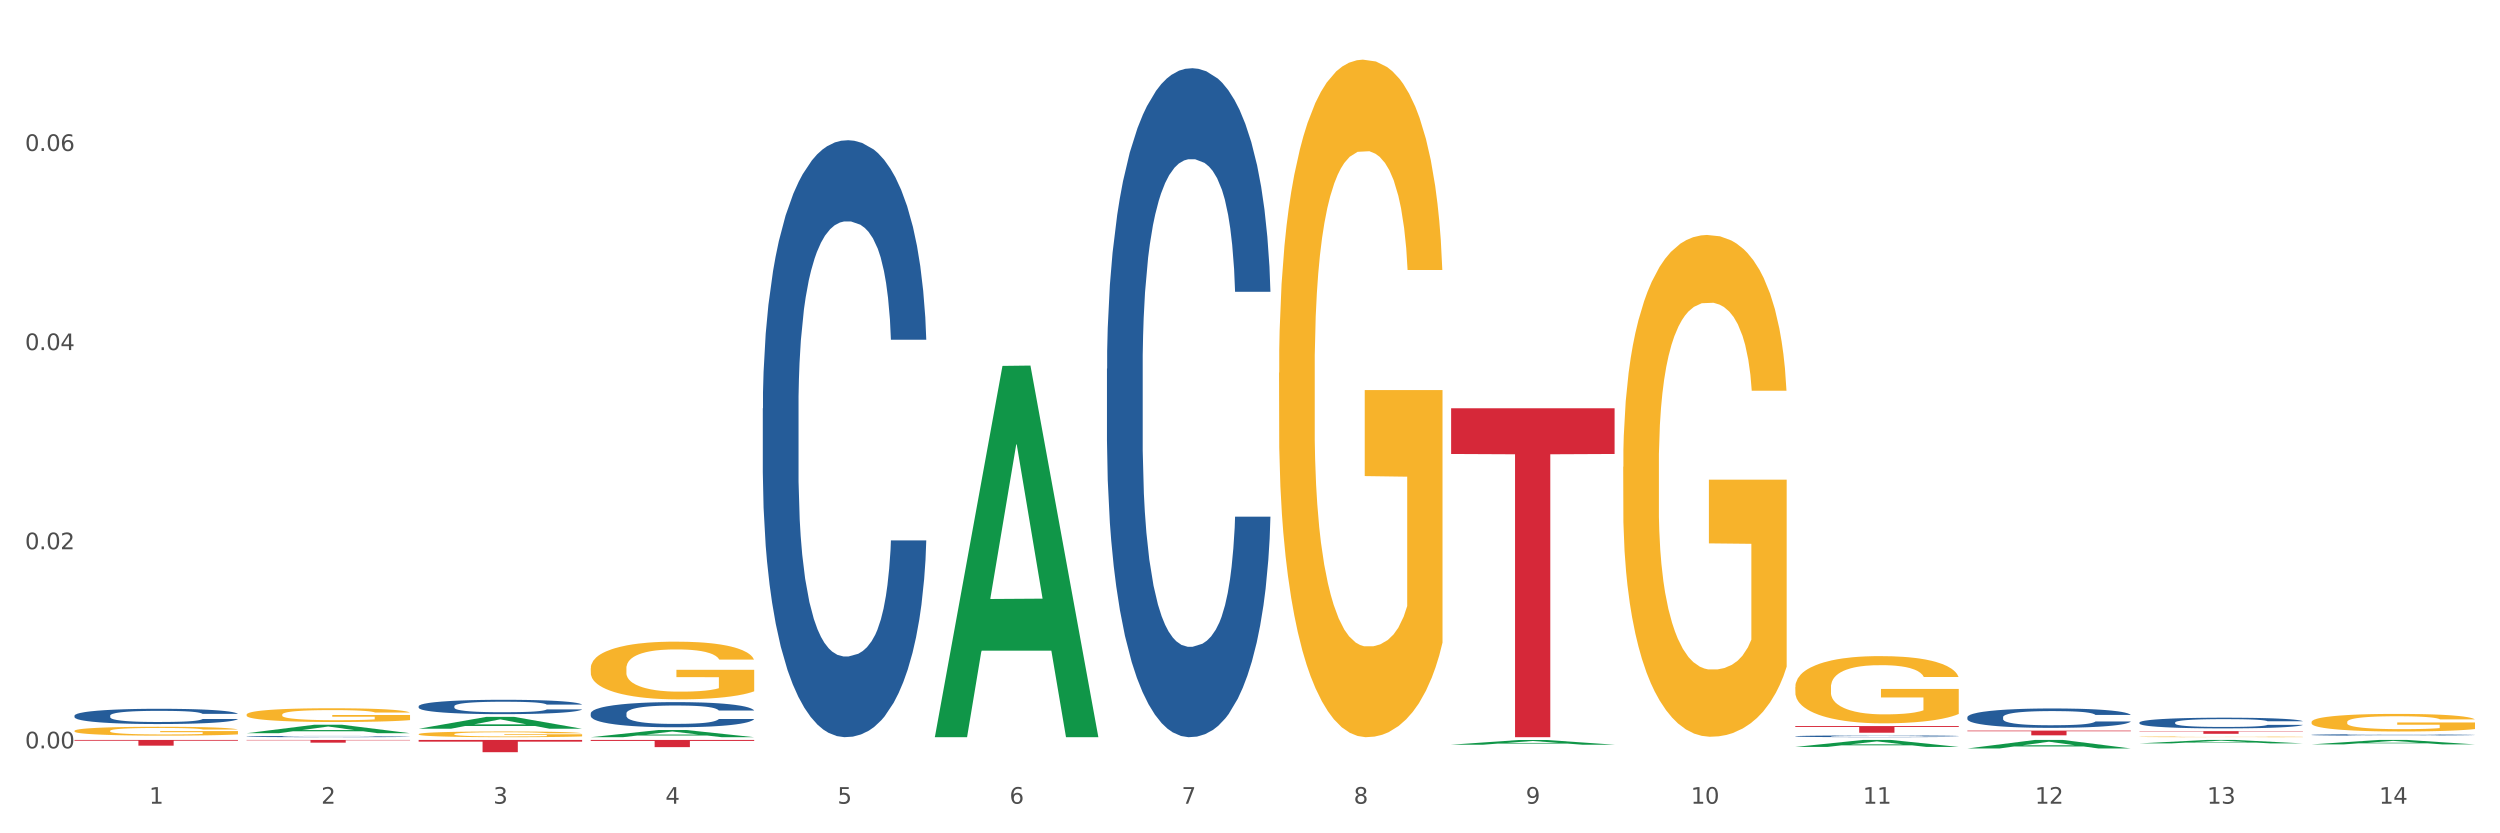
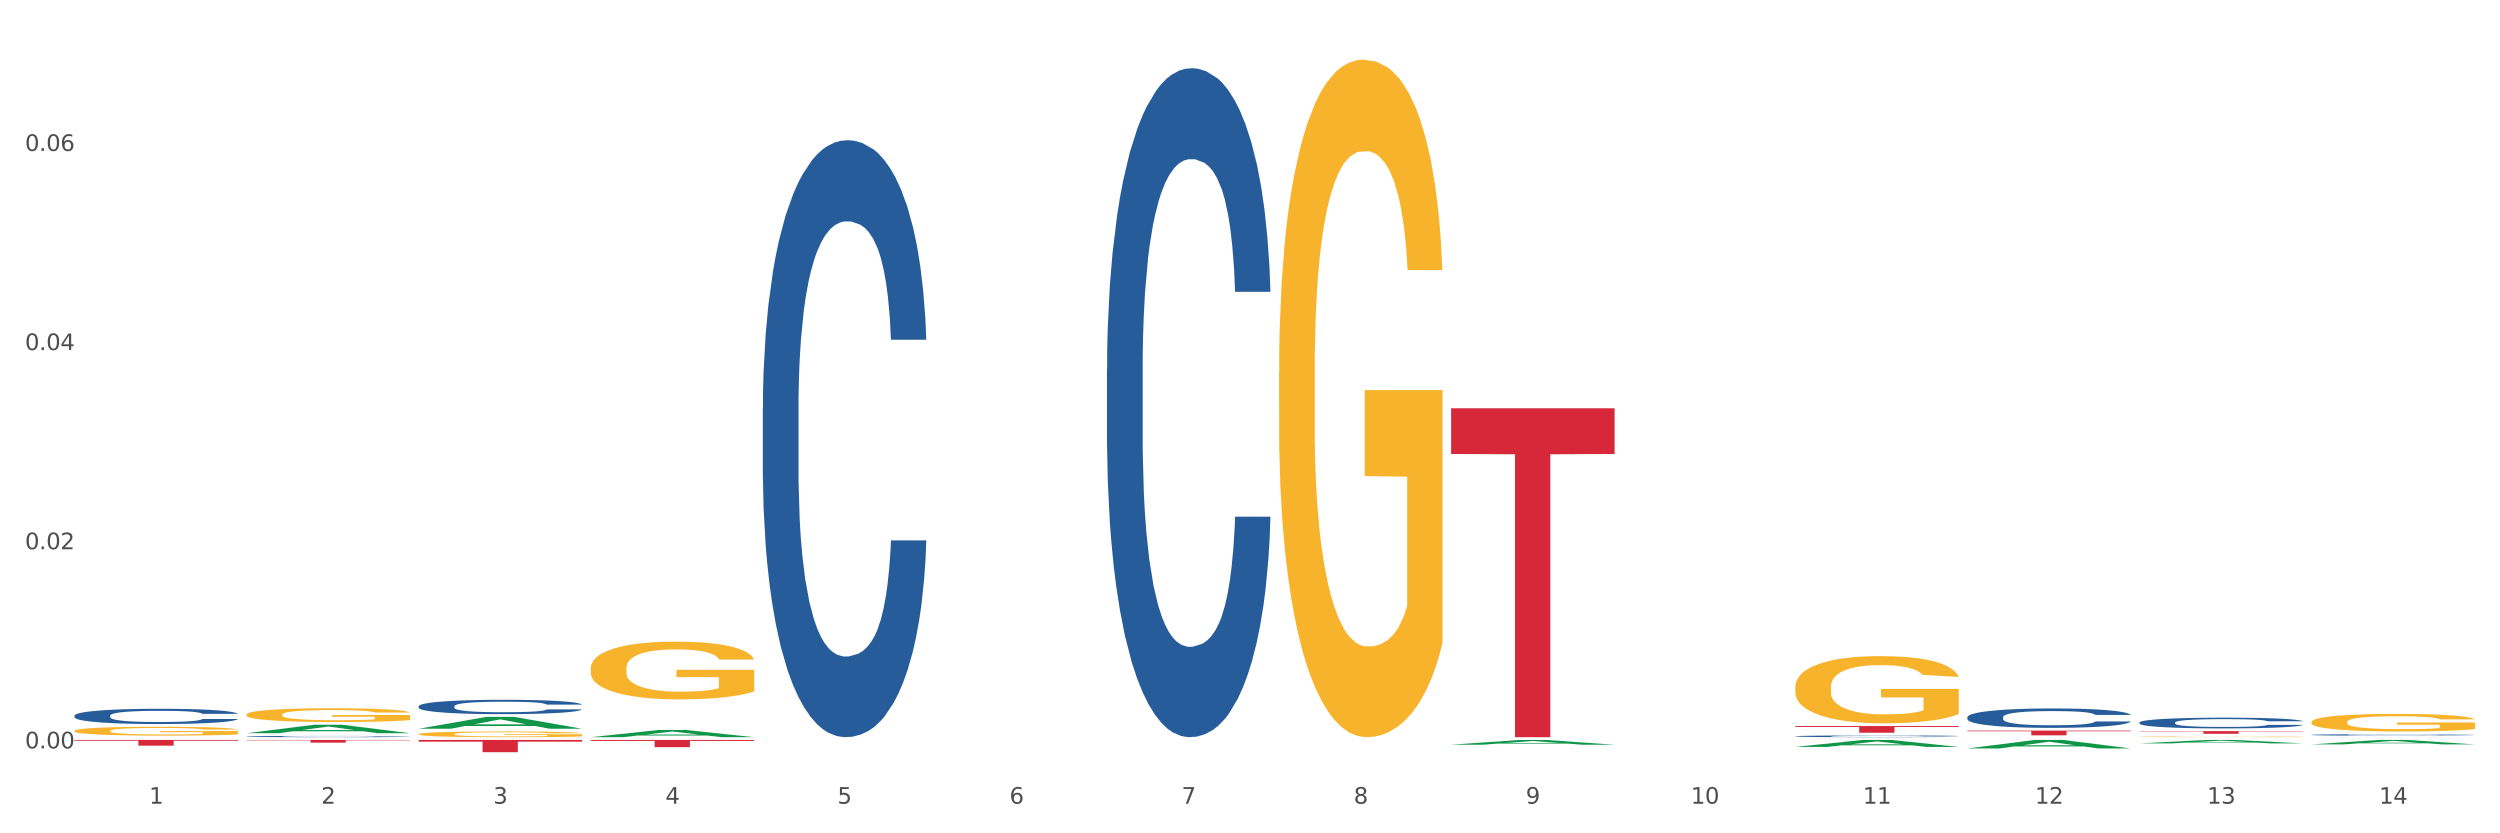
<svg xmlns="http://www.w3.org/2000/svg" xmlns:xlink="http://www.w3.org/1999/xlink" width="1080pt" height="360pt" viewBox="0 0 1080 360" version="1.1">
  <rect x="0" y="0" width="1080" height="360" fill="#333333" stroke="none" />
  <defs>
    <style type="text/css">*{stroke-linejoin: round; stroke-linecap: butt}</style>
  </defs>
  <g id="figure_1">
    <g id="patch_1">
      <path d="M 0 360  L 1080 360  L 1080 0  L 0 0  z " style="fill: #ffffff; stroke: #ffffff; stroke-linejoin: miter" />
    </g>
    <g id="axes_1">
      <g id="matplotlib.axis_1">
        <g id="xtick_1">
          <g id="text_1">
            <g style="fill: #4d4d4d" transform="translate(64.432 347.204) scale(0.096 -0.096)">
              <defs>
                <path id="DejaVuSans-31" d="M 794 531  L 1825 531  L 1825 4091  L 703 3866  L 703 4441  L 1819 4666  L 2450 4666  L 2450 531  L 3481 531  L 3481 0  L 794 0  L 794 531  z " transform="scale(0.016)" />
              </defs>
              <use xlink:href="#DejaVuSans-31" />
            </g>
          </g>
        </g>
        <g id="xtick_2">
          <g id="text_2">
            <g style="fill: #4d4d4d" transform="translate(138.771 347.204) scale(0.096 -0.096)">
              <defs>
                <path id="DejaVuSans-32" d="M 1228 531  L 3431 531  L 3431 0  L 469 0  L 469 531  Q 828 903 1448 1529  Q 2069 2156 2228 2338  Q 2531 2678 2651 2914  Q 2772 3150 2772 3378  Q 2772 3750 2511 3984  Q 2250 4219 1831 4219  Q 1534 4219 1204 4116  Q 875 4013 500 3803  L 500 4441  Q 881 4594 1212 4672  Q 1544 4750 1819 4750  Q 2544 4750 2975 4387  Q 3406 4025 3406 3419  Q 3406 3131 3298 2873  Q 3191 2616 2906 2266  Q 2828 2175 2409 1742  Q 1991 1309 1228 531  z " transform="scale(0.016)" />
              </defs>
              <use xlink:href="#DejaVuSans-32" />
            </g>
          </g>
        </g>
        <g id="xtick_3">
          <g id="text_3">
            <g style="fill: #4d4d4d" transform="translate(213.109 347.204) scale(0.096 -0.096)">
              <defs>
                <path id="DejaVuSans-33" d="M 2597 2516  Q 3050 2419 3304 2112  Q 3559 1806 3559 1356  Q 3559 666 3084 287  Q 2609 -91 1734 -91  Q 1441 -91 1130 -33  Q 819 25 488 141  L 488 750  Q 750 597 1062 519  Q 1375 441 1716 441  Q 2309 441 2620 675  Q 2931 909 2931 1356  Q 2931 1769 2642 2001  Q 2353 2234 1838 2234  L 1294 2234  L 1294 2753  L 1863 2753  Q 2328 2753 2575 2939  Q 2822 3125 2822 3475  Q 2822 3834 2567 4026  Q 2313 4219 1838 4219  Q 1578 4219 1281 4162  Q 984 4106 628 3988  L 628 4550  Q 988 4650 1302 4700  Q 1616 4750 1894 4750  Q 2613 4750 3031 4423  Q 3450 4097 3450 3541  Q 3450 3153 3228 2886  Q 3006 2619 2597 2516  z " transform="scale(0.016)" />
              </defs>
              <use xlink:href="#DejaVuSans-33" />
            </g>
          </g>
        </g>
        <g id="xtick_4">
          <g id="text_4">
            <g style="fill: #4d4d4d" transform="translate(287.448 347.204) scale(0.096 -0.096)">
              <defs>
                <path id="DejaVuSans-34" d="M 2419 4116  L 825 1625  L 2419 1625  L 2419 4116  z M 2253 4666  L 3047 4666  L 3047 1625  L 3713 1625  L 3713 1100  L 3047 1100  L 3047 0  L 2419 0  L 2419 1100  L 313 1100  L 313 1709  L 2253 4666  z " transform="scale(0.016)" />
              </defs>
              <use xlink:href="#DejaVuSans-34" />
            </g>
          </g>
        </g>
        <g id="xtick_5">
          <g id="text_5">
            <g style="fill: #4d4d4d" transform="translate(361.787 347.204) scale(0.096 -0.096)">
              <defs>
                <path id="DejaVuSans-35" d="M 691 4666  L 3169 4666  L 3169 4134  L 1269 4134  L 1269 2991  Q 1406 3038 1543 3061  Q 1681 3084 1819 3084  Q 2600 3084 3056 2656  Q 3513 2228 3513 1497  Q 3513 744 3044 326  Q 2575 -91 1722 -91  Q 1428 -91 1123 -41  Q 819 9 494 109  L 494 744  Q 775 591 1075 516  Q 1375 441 1709 441  Q 2250 441 2565 725  Q 2881 1009 2881 1497  Q 2881 1984 2565 2268  Q 2250 2553 1709 2553  Q 1456 2553 1204 2497  Q 953 2441 691 2322  L 691 4666  z " transform="scale(0.016)" />
              </defs>
              <use xlink:href="#DejaVuSans-35" />
            </g>
          </g>
        </g>
        <g id="xtick_6">
          <g id="text_6">
            <g style="fill: #4d4d4d" transform="translate(436.125 347.204) scale(0.096 -0.096)">
              <defs>
                <path id="DejaVuSans-36" d="M 2113 2584  Q 1688 2584 1439 2293  Q 1191 2003 1191 1497  Q 1191 994 1439 701  Q 1688 409 2113 409  Q 2538 409 2786 701  Q 3034 994 3034 1497  Q 3034 2003 2786 2293  Q 2538 2584 2113 2584  z M 3366 4563  L 3366 3988  Q 3128 4100 2886 4159  Q 2644 4219 2406 4219  Q 1781 4219 1451 3797  Q 1122 3375 1075 2522  Q 1259 2794 1537 2939  Q 1816 3084 2150 3084  Q 2853 3084 3261 2657  Q 3669 2231 3669 1497  Q 3669 778 3244 343  Q 2819 -91 2113 -91  Q 1303 -91 875 529  Q 447 1150 447 2328  Q 447 3434 972 4092  Q 1497 4750 2381 4750  Q 2619 4750 2861 4703  Q 3103 4656 3366 4563  z " transform="scale(0.016)" />
              </defs>
              <use xlink:href="#DejaVuSans-36" />
            </g>
          </g>
        </g>
        <g id="xtick_7">
          <g id="text_7">
            <g style="fill: #4d4d4d" transform="translate(510.464 347.204) scale(0.096 -0.096)">
              <defs>
                <path id="DejaVuSans-37" d="M 525 4666  L 3525 4666  L 3525 4397  L 1831 0  L 1172 0  L 2766 4134  L 525 4134  L 525 4666  z " transform="scale(0.016)" />
              </defs>
              <use xlink:href="#DejaVuSans-37" />
            </g>
          </g>
        </g>
        <g id="xtick_8">
          <g id="text_8">
            <g style="fill: #4d4d4d" transform="translate(584.803 347.204) scale(0.096 -0.096)">
              <defs>
                <path id="DejaVuSans-38" d="M 2034 2216  Q 1584 2216 1326 1975  Q 1069 1734 1069 1313  Q 1069 891 1326 650  Q 1584 409 2034 409  Q 2484 409 2743 651  Q 3003 894 3003 1313  Q 3003 1734 2745 1975  Q 2488 2216 2034 2216  z M 1403 2484  Q 997 2584 770 2862  Q 544 3141 544 3541  Q 544 4100 942 4425  Q 1341 4750 2034 4750  Q 2731 4750 3128 4425  Q 3525 4100 3525 3541  Q 3525 3141 3298 2862  Q 3072 2584 2669 2484  Q 3125 2378 3379 2068  Q 3634 1759 3634 1313  Q 3634 634 3220 271  Q 2806 -91 2034 -91  Q 1263 -91 848 271  Q 434 634 434 1313  Q 434 1759 690 2068  Q 947 2378 1403 2484  z M 1172 3481  Q 1172 3119 1398 2916  Q 1625 2713 2034 2713  Q 2441 2713 2670 2916  Q 2900 3119 2900 3481  Q 2900 3844 2670 4047  Q 2441 4250 2034 4250  Q 1625 4250 1398 4047  Q 1172 3844 1172 3481  z " transform="scale(0.016)" />
              </defs>
              <use xlink:href="#DejaVuSans-38" />
            </g>
          </g>
        </g>
        <g id="xtick_9">
          <g id="text_9">
            <g style="fill: #4d4d4d" transform="translate(659.142 347.204) scale(0.096 -0.096)">
              <defs>
                <path id="DejaVuSans-39" d="M 703 97  L 703 672  Q 941 559 1184 500  Q 1428 441 1663 441  Q 2288 441 2617 861  Q 2947 1281 2994 2138  Q 2813 1869 2534 1725  Q 2256 1581 1919 1581  Q 1219 1581 811 2004  Q 403 2428 403 3163  Q 403 3881 828 4315  Q 1253 4750 1959 4750  Q 2769 4750 3195 4129  Q 3622 3509 3622 2328  Q 3622 1225 3098 567  Q 2575 -91 1691 -91  Q 1453 -91 1209 -44  Q 966 3 703 97  z M 1959 2075  Q 2384 2075 2632 2365  Q 2881 2656 2881 3163  Q 2881 3666 2632 3958  Q 2384 4250 1959 4250  Q 1534 4250 1286 3958  Q 1038 3666 1038 3163  Q 1038 2656 1286 2365  Q 1534 2075 1959 2075  z " transform="scale(0.016)" />
              </defs>
              <use xlink:href="#DejaVuSans-39" />
            </g>
          </g>
        </g>
        <g id="xtick_10">
          <g id="text_10">
            <g style="fill: #4d4d4d" transform="translate(730.426 347.204) scale(0.096 -0.096)">
              <defs>
                <path id="DejaVuSans-30" d="M 2034 4250  Q 1547 4250 1301 3770  Q 1056 3291 1056 2328  Q 1056 1369 1301 889  Q 1547 409 2034 409  Q 2525 409 2770 889  Q 3016 1369 3016 2328  Q 3016 3291 2770 3770  Q 2525 4250 2034 4250  z M 2034 4750  Q 2819 4750 3233 4129  Q 3647 3509 3647 2328  Q 3647 1150 3233 529  Q 2819 -91 2034 -91  Q 1250 -91 836 529  Q 422 1150 422 2328  Q 422 3509 836 4129  Q 1250 4750 2034 4750  z " transform="scale(0.016)" />
              </defs>
              <use xlink:href="#DejaVuSans-31" />
              <use xlink:href="#DejaVuSans-30" transform="translate(63.623 0)" />
            </g>
          </g>
        </g>
        <g id="xtick_11">
          <g id="text_11">
            <g style="fill: #4d4d4d" transform="translate(804.765 347.204) scale(0.096 -0.096)">
              <use xlink:href="#DejaVuSans-31" />
              <use xlink:href="#DejaVuSans-31" transform="translate(63.623 0)" />
            </g>
          </g>
        </g>
        <g id="xtick_12">
          <g id="text_12">
            <g style="fill: #4d4d4d" transform="translate(879.104 347.204) scale(0.096 -0.096)">
              <use xlink:href="#DejaVuSans-31" />
              <use xlink:href="#DejaVuSans-32" transform="translate(63.623 0)" />
            </g>
          </g>
        </g>
        <g id="xtick_13">
          <g id="text_13">
            <g style="fill: #4d4d4d" transform="translate(953.442 347.204) scale(0.096 -0.096)">
              <use xlink:href="#DejaVuSans-31" />
              <use xlink:href="#DejaVuSans-33" transform="translate(63.623 0)" />
            </g>
          </g>
        </g>
        <g id="xtick_14">
          <g id="text_14">
            <g style="fill: #4d4d4d" transform="translate(1027.781 347.204) scale(0.096 -0.096)">
              <use xlink:href="#DejaVuSans-31" />
              <use xlink:href="#DejaVuSans-34" transform="translate(63.623 0)" />
            </g>
          </g>
        </g>
        <g id="xtick_15" />
        <g id="xtick_16" />
        <g id="xtick_17" />
        <g id="xtick_18" />
        <g id="xtick_19" />
        <g id="xtick_20" />
        <g id="xtick_21" />
        <g id="xtick_22" />
        <g id="xtick_23" />
        <g id="xtick_24" />
        <g id="xtick_25" />
        <g id="xtick_26" />
        <g id="xtick_27" />
      </g>
      <g id="matplotlib.axis_2">
        <g id="ytick_1">
          <g id="text_15">
            <g style="fill: #4d4d4d" transform="translate(10.8 323.298) scale(0.096 -0.096)">
              <defs>
                <path id="DejaVuSans-2e" d="M 684 794  L 1344 794  L 1344 0  L 684 0  L 684 794  z " transform="scale(0.016)" />
              </defs>
              <use xlink:href="#DejaVuSans-30" />
              <use xlink:href="#DejaVuSans-2e" transform="translate(63.623 0)" />
              <use xlink:href="#DejaVuSans-30" transform="translate(95.41 0)" />
              <use xlink:href="#DejaVuSans-30" transform="translate(159.033 0)" />
            </g>
          </g>
        </g>
        <g id="ytick_2">
          <g id="text_16">
            <g style="fill: #4d4d4d" transform="translate(10.8 237.269) scale(0.096 -0.096)">
              <use xlink:href="#DejaVuSans-30" />
              <use xlink:href="#DejaVuSans-2e" transform="translate(63.623 0)" />
              <use xlink:href="#DejaVuSans-30" transform="translate(95.41 0)" />
              <use xlink:href="#DejaVuSans-32" transform="translate(159.033 0)" />
            </g>
          </g>
        </g>
        <g id="ytick_3">
          <g id="text_17">
            <g style="fill: #4d4d4d" transform="translate(10.8 151.241) scale(0.096 -0.096)">
              <use xlink:href="#DejaVuSans-30" />
              <use xlink:href="#DejaVuSans-2e" transform="translate(63.623 0)" />
              <use xlink:href="#DejaVuSans-30" transform="translate(95.41 0)" />
              <use xlink:href="#DejaVuSans-34" transform="translate(159.033 0)" />
            </g>
          </g>
        </g>
        <g id="ytick_4">
          <g id="text_18">
            <g style="fill: #4d4d4d" transform="translate(10.8 65.212) scale(0.096 -0.096)">
              <use xlink:href="#DejaVuSans-30" />
              <use xlink:href="#DejaVuSans-2e" transform="translate(63.623 0)" />
              <use xlink:href="#DejaVuSans-30" transform="translate(95.41 0)" />
              <use xlink:href="#DejaVuSans-36" transform="translate(159.033 0)" />
            </g>
          </g>
        </g>
        <g id="ytick_5" />
        <g id="ytick_6" />
        <g id="ytick_7" />
        <g id="ytick_8" />
      </g>
      <g id="PolyCollection_1">
        <path d="M 849.901 323.336  L 849.974 323.332  L 879.096 319.654  L 891.182 319.651  L 920.523 323.343  L 906.544 323.343  L 900.21 322.483  L 870.141 322.483  L 869.922 322.497  L 863.807 323.343  L 849.901 323.343  L 849.901 323.336  L 873.927 321.97  L 896.424 321.966  L 885.284 320.438  L 885.139 320.431  L 884.993 320.441  L 873.854 321.966  L 873.927 321.97  L 849.901 323.336  z " clip-path="url(#p6b58ad0f1e)" style="fill: #109648" />
        <path d="M 924.24 321.144  L 924.312 321.143  L 953.435 319.652  L 965.52 319.651  L 994.861 321.147  L 980.883 321.147  L 974.548 320.799  L 944.48 320.799  L 944.261 320.804  L 938.145 321.147  L 924.24 321.147  L 924.24 321.144  L 948.265 320.591  L 970.763 320.589  L 959.623 319.97  L 959.478 319.967  L 959.332 319.971  L 948.193 320.589  L 948.265 320.591  L 924.24 321.144  z " clip-path="url(#p6b58ad0f1e)" style="fill: #109648" />
        <path d="M 998.578 321.578  L 998.651 321.576  L 1027.773 319.653  L 1039.859 319.651  L 1069.2 321.582  L 1055.221 321.582  L 1048.887 321.132  L 1018.818 321.132  L 1018.6 321.139  L 1012.484 321.582  L 998.578 321.582  L 998.578 321.578  L 1022.604 320.864  L 1045.101 320.862  L 1033.962 320.062  L 1033.816 320.059  L 1033.671 320.064  L 1022.531 320.862  L 1022.604 320.864  L 998.578 321.578  z " clip-path="url(#p6b58ad0f1e)" style="fill: #109648" />
        <path d="M 106.514 319.651  L 177.135 319.651  L 177.135 319.817  L 149.355 319.818  L 149.355 320.846  L 134.126 320.846  L 134.126 319.818  L 106.514 319.817  L 106.514 319.652  L 106.514 319.651  z " clip-path="url(#p6b58ad0f1e)" style="fill: #d62839" />
        <path d="M 32.175 319.651  L 102.797 319.651  L 102.797 319.997  L 75.017 319.999  L 75.017 322.139  L 59.788 322.139  L 59.788 319.999  L 32.175 319.997  L 32.175 319.653  L 32.175 319.651  z " clip-path="url(#p6b58ad0f1e)" style="fill: #d62839" />
        <path d="M 924.24 312.119  L 924.323 312.115  L 924.323 311.996  L 924.573 311.836  L 925.492 311.54  L 926.66 311.316  L 928.664 311.054  L 929.749 310.944  L 931.168 310.822  L 934.09 310.623  L 937.429 310.454  L 939.766 310.361  L 941.519 310.302  L 945.443 310.196  L 947.697 310.15  L 950.034 310.112  L 952.037 310.087  L 955.377 310.057  L 958.048 310.044  L 961.136 310.04  L 963.724 310.044  L 967.147 310.061  L 972.155 310.112  L 974.075 310.141  L 976.663 310.192  L 979.335 310.26  L 981.505 310.327  L 984.009 310.425  L 986.597 310.551  L 989.101 310.712  L 990.854 310.86  L 992.273 311.016  L 993.526 311.206  L 994.444 311.413  L 994.861 311.586  L 979.585 311.586  L 979.168 311.43  L 978.333 311.261  L 977.498 311.147  L 976.58 311.054  L 975.161 310.948  L 973.908 310.881  L 971.822 310.801  L 969.902 310.75  L 968.316 310.72  L 966.396 310.695  L 962.305 310.67  L 959.383 310.67  L 957.547 310.678  L 955.293 310.699  L 953.373 310.729  L 951.119 310.779  L 949.366 310.834  L 947.613 310.906  L 946.611 310.957  L 945.109 311.05  L 944.107 311.126  L 942.771 311.257  L 942.02 311.35  L 940.685 311.591  L 940.1 311.768  L 939.85 311.891  L 939.683 312.026  L 939.683 312.685  L 940.184 312.981  L 940.601 313.108  L 941.269 313.251  L 942.521 313.437  L 944.358 313.619  L 946.278 313.75  L 947.864 313.83  L 949.366 313.889  L 950.869 313.936  L 952.705 313.978  L 954.208 314.003  L 956.462 314.029  L 959.133 314.041  L 961.22 314.041  L 965.477 314.02  L 967.397 313.999  L 969.234 313.969  L 971.237 313.923  L 972.823 313.872  L 973.742 313.834  L 975.244 313.754  L 976.413 313.669  L 977.415 313.572  L 978.082 313.488  L 978.834 313.361  L 979.418 313.217  L 979.585 313.141  L 994.861 313.141  L 994.527 313.293  L 993.943 313.441  L 992.774 313.64  L 991.856 313.754  L 990.437 313.893  L 988.934 314.012  L 986.847 314.143  L 984.927 314.24  L 982.924 314.324  L 980.754 314.4  L 976.83 314.506  L 975.411 314.536  L 972.406 314.586  L 970.069 314.616  L 966.646 314.646  L 963.14 314.662  L 959.467 314.667  L 956.211 314.658  L 952.622 314.633  L 950.368 314.607  L 947.864 314.569  L 944.942 314.51  L 942.187 314.438  L 939.599 314.354  L 937.178 314.257  L 934.925 314.147  L 932.003 313.965  L 929.832 313.788  L 928.246 313.623  L 927.161 313.484  L 926.076 313.306  L 925.492 313.184  L 924.573 312.888  L 924.24 312.613  L 924.24 312.119  z " clip-path="url(#p6b58ad0f1e)" style="fill: #255c99" />
        <path d="M 849.901 309.821  L 849.984 309.813  L 849.984 309.599  L 850.235 309.308  L 851.153 308.772  L 852.322 308.366  L 854.325 307.892  L 855.41 307.693  L 856.829 307.471  L 859.751 307.111  L 863.09 306.805  L 865.428 306.636  L 867.181 306.529  L 871.104 306.338  L 873.358 306.254  L 875.695 306.185  L 877.699 306.139  L 881.038 306.085  L 883.709 306.062  L 886.798 306.055  L 889.386 306.062  L 892.808 306.093  L 897.817 306.185  L 899.737 306.238  L 902.325 306.33  L 904.996 306.453  L 907.166 306.575  L 909.671 306.751  L 912.258 306.981  L 914.763 307.272  L 916.516 307.54  L 917.935 307.823  L 919.187 308.167  L 920.105 308.542  L 920.523 308.856  L 905.246 308.856  L 904.829 308.573  L 903.994 308.267  L 903.159 308.06  L 902.241 307.892  L 900.822 307.7  L 899.57 307.578  L 897.483 307.432  L 895.563 307.341  L 893.977 307.287  L 892.057 307.241  L 887.966 307.195  L 885.045 307.195  L 883.208 307.21  L 880.954 307.249  L 879.034 307.302  L 876.78 307.394  L 875.027 307.494  L 873.274 307.624  L 872.273 307.716  L 870.77 307.884  L 869.768 308.022  L 868.433 308.259  L 867.681 308.428  L 866.346 308.864  L 865.761 309.185  L 865.511 309.407  L 865.344 309.652  L 865.344 310.846  L 865.845 311.382  L 866.262 311.612  L 866.93 311.872  L 868.182 312.209  L 870.019 312.538  L 871.939 312.775  L 873.525 312.921  L 875.027 313.028  L 876.53 313.112  L 878.367 313.189  L 879.869 313.235  L 882.123 313.281  L 884.794 313.303  L 886.881 313.303  L 891.139 313.265  L 893.059 313.227  L 894.895 313.173  L 896.899 313.089  L 898.485 312.997  L 899.403 312.928  L 900.905 312.783  L 902.074 312.63  L 903.076 312.454  L 903.744 312.301  L 904.495 312.071  L 905.079 311.811  L 905.246 311.673  L 920.523 311.673  L 920.189 311.949  L 919.604 312.217  L 918.436 312.576  L 917.517 312.783  L 916.098 313.036  L 914.596 313.25  L 912.509 313.487  L 910.589 313.663  L 908.585 313.816  L 906.415 313.954  L 902.491 314.145  L 901.072 314.199  L 898.067 314.291  L 895.73 314.345  L 892.307 314.398  L 888.801 314.429  L 885.128 314.436  L 881.873 314.421  L 878.283 314.375  L 876.029 314.329  L 873.525 314.26  L 870.603 314.153  L 867.848 314.023  L 865.261 313.87  L 862.84 313.694  L 860.586 313.495  L 857.664 313.166  L 855.494 312.844  L 853.908 312.546  L 852.823 312.293  L 851.737 311.972  L 851.153 311.75  L 850.235 311.214  L 849.901 310.716  L 849.901 309.821  z " clip-path="url(#p6b58ad0f1e)" style="fill: #255c99" />
        <path d="M 775.562 318.056  L 775.646 318.055  L 775.646 318.036  L 775.896 318.009  L 776.814 317.961  L 777.983 317.924  L 779.986 317.881  L 781.072 317.863  L 782.491 317.842  L 785.412 317.81  L 788.752 317.782  L 791.089 317.767  L 792.842 317.757  L 796.765 317.74  L 799.019 317.732  L 801.357 317.726  L 803.36 317.721  L 806.699 317.717  L 809.37 317.715  L 812.459 317.714  L 815.047 317.715  L 818.469 317.717  L 823.478 317.726  L 825.398 317.731  L 827.986 317.739  L 830.657 317.75  L 832.828 317.761  L 835.332 317.777  L 837.92 317.798  L 840.424 317.824  L 842.177 317.849  L 843.596 317.874  L 844.848 317.906  L 845.766 317.94  L 846.184 317.968  L 830.908 317.968  L 830.49 317.943  L 829.655 317.915  L 828.821 317.896  L 827.902 317.881  L 826.483 317.863  L 825.231 317.852  L 823.144 317.839  L 821.224 317.831  L 819.638 317.826  L 817.718 317.822  L 813.628 317.817  L 810.706 317.817  L 808.87 317.819  L 806.616 317.822  L 804.696 317.827  L 802.442 317.836  L 800.689 317.845  L 798.936 317.856  L 797.934 317.865  L 796.431 317.88  L 795.43 317.893  L 794.094 317.914  L 793.343 317.929  L 792.007 317.969  L 791.423 317.998  L 791.172 318.018  L 791.005 318.041  L 791.005 318.149  L 791.506 318.198  L 791.924 318.219  L 792.591 318.242  L 793.844 318.273  L 795.68 318.303  L 797.6 318.325  L 799.186 318.338  L 800.689 318.347  L 802.191 318.355  L 804.028 318.362  L 805.53 318.366  L 807.784 318.37  L 810.456 318.372  L 812.543 318.372  L 816.8 318.369  L 818.72 318.366  L 820.556 318.361  L 822.56 318.353  L 824.146 318.345  L 825.064 318.338  L 826.567 318.325  L 827.735 318.311  L 828.737 318.295  L 829.405 318.281  L 830.156 318.261  L 830.741 318.237  L 830.908 318.224  L 846.184 318.224  L 845.85 318.249  L 845.266 318.274  L 844.097 318.306  L 843.179 318.325  L 841.76 318.348  L 840.257 318.368  L 838.17 318.389  L 836.25 318.405  L 834.247 318.419  L 832.076 318.432  L 828.153 318.449  L 826.734 318.454  L 823.728 318.462  L 821.391 318.467  L 817.969 318.472  L 814.463 318.475  L 810.79 318.475  L 807.534 318.474  L 803.944 318.47  L 801.69 318.466  L 799.186 318.459  L 796.264 318.45  L 793.51 318.438  L 790.922 318.424  L 788.501 318.408  L 786.247 318.39  L 783.325 318.36  L 781.155 318.331  L 779.569 318.304  L 778.484 318.281  L 777.399 318.251  L 776.814 318.231  L 775.896 318.183  L 775.562 318.137  L 775.562 318.056  z " clip-path="url(#p6b58ad0f1e)" style="fill: #255c99" />
        <path d="M 998.578 317.464  L 998.662 317.464  L 998.662 317.448  L 998.912 317.426  L 999.83 317.386  L 1000.999 317.356  L 1003.003 317.321  L 1004.088 317.306  L 1005.507 317.289  L 1008.429 317.263  L 1011.768 317.24  L 1014.105 317.227  L 1015.858 317.219  L 1019.781 317.205  L 1022.035 317.199  L 1024.373 317.194  L 1026.376 317.19  L 1029.715 317.186  L 1032.387 317.185  L 1035.475 317.184  L 1038.063 317.185  L 1041.486 317.187  L 1046.494 317.194  L 1048.414 317.198  L 1051.002 317.205  L 1053.673 317.214  L 1055.844 317.223  L 1058.348 317.236  L 1060.936 317.253  L 1063.44 317.275  L 1065.193 317.295  L 1066.612 317.316  L 1067.864 317.341  L 1068.783 317.369  L 1069.2 317.392  L 1053.924 317.392  L 1053.506 317.371  L 1052.671 317.349  L 1051.837 317.333  L 1050.918 317.321  L 1049.499 317.307  L 1048.247 317.297  L 1046.16 317.287  L 1044.24 317.28  L 1042.654 317.276  L 1040.734 317.272  L 1036.644 317.269  L 1033.722 317.269  L 1031.886 317.27  L 1029.632 317.273  L 1027.712 317.277  L 1025.458 317.284  L 1023.705 317.291  L 1021.952 317.301  L 1020.95 317.308  L 1019.448 317.32  L 1018.446 317.33  L 1017.11 317.348  L 1016.359 317.361  L 1015.023 317.393  L 1014.439 317.417  L 1014.188 317.434  L 1014.022 317.452  L 1014.022 317.541  L 1014.522 317.58  L 1014.94 317.598  L 1015.608 317.617  L 1016.86 317.642  L 1018.696 317.666  L 1020.616 317.684  L 1022.202 317.695  L 1023.705 317.703  L 1025.207 317.709  L 1027.044 317.715  L 1028.547 317.718  L 1030.8 317.722  L 1033.472 317.723  L 1035.559 317.723  L 1039.816 317.721  L 1041.736 317.718  L 1043.572 317.714  L 1045.576 317.707  L 1047.162 317.701  L 1048.08 317.695  L 1049.583 317.685  L 1050.752 317.673  L 1051.753 317.66  L 1052.421 317.649  L 1053.172 317.632  L 1053.757 317.612  L 1053.924 317.602  L 1069.2 317.602  L 1068.866 317.623  L 1068.282 317.642  L 1067.113 317.669  L 1066.195 317.685  L 1064.776 317.703  L 1063.273 317.719  L 1061.186 317.737  L 1059.266 317.75  L 1057.263 317.762  L 1055.092 317.772  L 1051.169 317.786  L 1049.75 317.79  L 1046.745 317.797  L 1044.407 317.801  L 1040.985 317.805  L 1037.479 317.807  L 1033.806 317.808  L 1030.55 317.807  L 1026.96 317.803  L 1024.707 317.8  L 1022.202 317.795  L 1019.281 317.787  L 1016.526 317.777  L 1013.938 317.766  L 1011.517 317.752  L 1009.263 317.738  L 1006.342 317.713  L 1004.171 317.689  L 1002.585 317.667  L 1001.5 317.648  L 1000.415 317.624  L 999.83 317.608  L 998.912 317.568  L 998.578 317.531  L 998.578 317.464  z " clip-path="url(#p6b58ad0f1e)" style="fill: #255c99" />
        <path d="M 106.514 308.715  L 106.597 308.709  L 106.597 308.514  L 106.764 308.345  L 107.598 307.937  L 108.848 307.6  L 109.765 307.421  L 110.683 307.274  L 111.767 307.127  L 113.101 306.975  L 115.519 306.752  L 117.019 306.638  L 118.854 306.518  L 122.189 306.344  L 124.607 306.246  L 127.108 306.165  L 131.194 306.067  L 133.862 306.024  L 136.697 305.991  L 140.115 305.969  L 142.7 305.964  L 148.37 305.98  L 153.206 306.029  L 155.54 306.067  L 158.542 306.132  L 160.126 306.176  L 162.711 306.263  L 165.379 306.377  L 167.213 306.475  L 169.965 306.66  L 172.049 306.845  L 173.967 307.073  L 174.968 307.231  L 175.718 307.377  L 176.385 307.546  L 177.052 307.812  L 162.044 307.812  L 161.46 307.622  L 160.543 307.443  L 159.209 307.269  L 158.042 307.16  L 156.041 307.024  L 154.206 306.937  L 152.289 306.872  L 149.954 306.817  L 148.12 306.79  L 145.535 306.768  L 140.449 306.774  L 137.03 306.817  L 134.696 306.872  L 133.195 306.921  L 131.861 306.975  L 130.36 307.051  L 128.609 307.165  L 127.358 307.269  L 126.108 307.399  L 125.107 307.53  L 124.19 307.682  L 123.44 307.845  L 122.856 308.014  L 122.356 308.22  L 121.939 308.563  L 121.939 309.308  L 122.106 309.476  L 122.522 309.699  L 123.023 309.868  L 123.856 310.069  L 124.607 310.205  L 126.024 310.4  L 127.609 310.564  L 128.859 310.667  L 130.11 310.754  L 132.278 310.873  L 134.696 310.971  L 136.78 311.031  L 139.615 311.086  L 141.533 311.107  L 143.2 311.118  L 147.286 311.118  L 150.204 311.102  L 153.456 311.064  L 155.957 311.015  L 158.042 310.955  L 160.376 310.857  L 161.877 310.765  L 161.877 309.628  L 143.534 309.623  L 143.534 308.867  L 177.135 308.867  L 177.135 311.086  L 175.718 311.2  L 174.134 311.303  L 172.466 311.395  L 169.965 311.51  L 166.963 311.618  L 164.295 311.694  L 161.46 311.76  L 158.125 311.82  L 153.789 311.874  L 151.121 311.896  L 147.786 311.912  L 143.867 311.917  L 140.449 311.907  L 137.114 311.879  L 133.612 311.83  L 130.193 311.76  L 127.609 311.689  L 125.024 311.602  L 122.272 311.488  L 120.104 311.379  L 118.437 311.281  L 116.603 311.156  L 114.601 310.993  L 113.101 310.846  L 111.767 310.694  L 110.349 310.498  L 109.349 310.33  L 108.348 310.118  L 107.764 309.96  L 107.097 309.715  L 106.597 309.373  L 106.514 308.715  z " clip-path="url(#p6b58ad0f1e)" style="fill: #f7b32b" />
        <path d="M 180.852 317.145  L 180.936 317.143  L 180.936 317.062  L 181.103 316.992  L 181.936 316.822  L 183.187 316.682  L 184.104 316.608  L 185.021 316.547  L 186.105 316.486  L 187.439 316.422  L 189.857 316.33  L 191.358 316.282  L 193.192 316.233  L 196.528 316.16  L 198.946 316.12  L 201.447 316.086  L 205.533 316.045  L 208.201 316.027  L 211.036 316.014  L 214.454 316.004  L 217.039 316.002  L 222.709 316.009  L 227.545 316.029  L 229.879 316.045  L 232.881 316.072  L 234.465 316.09  L 237.05 316.126  L 239.718 316.174  L 241.552 316.215  L 244.304 316.291  L 246.388 316.368  L 248.306 316.463  L 249.306 316.528  L 250.057 316.589  L 250.724 316.659  L 251.391 316.77  L 236.383 316.77  L 235.799 316.691  L 234.882 316.617  L 233.548 316.544  L 232.38 316.499  L 230.379 316.443  L 228.545 316.407  L 226.627 316.379  L 224.293 316.357  L 222.458 316.346  L 219.874 316.337  L 214.788 316.339  L 211.369 316.357  L 209.034 316.379  L 207.534 316.4  L 206.2 316.422  L 204.699 316.454  L 202.948 316.501  L 201.697 316.544  L 200.446 316.599  L 199.446 316.653  L 198.529 316.716  L 197.778 316.784  L 197.195 316.854  L 196.694 316.94  L 196.277 317.082  L 196.277 317.391  L 196.444 317.461  L 196.861 317.554  L 197.361 317.624  L 198.195 317.707  L 198.946 317.764  L 200.363 317.845  L 201.947 317.913  L 203.198 317.956  L 204.449 317.992  L 206.616 318.042  L 209.034 318.082  L 211.119 318.107  L 213.954 318.13  L 215.871 318.139  L 217.539 318.143  L 221.625 318.143  L 224.543 318.137  L 227.795 318.121  L 230.296 318.101  L 232.38 318.076  L 234.715 318.035  L 236.216 317.997  L 236.216 317.525  L 217.873 317.522  L 217.873 317.208  L 251.474 317.208  L 251.474 318.13  L 250.057 318.177  L 248.473 318.22  L 246.805 318.259  L 244.304 318.306  L 241.302 318.351  L 238.634 318.383  L 235.799 318.41  L 232.464 318.435  L 228.128 318.457  L 225.46 318.466  L 222.125 318.473  L 218.206 318.475  L 214.788 318.471  L 211.452 318.46  L 207.951 318.439  L 204.532 318.41  L 201.947 318.381  L 199.362 318.344  L 196.611 318.297  L 194.443 318.252  L 192.776 318.211  L 190.941 318.159  L 188.94 318.091  L 187.439 318.03  L 186.105 317.967  L 184.688 317.886  L 183.687 317.816  L 182.687 317.728  L 182.103 317.662  L 181.436 317.561  L 180.936 317.418  L 180.852 317.145  z " clip-path="url(#p6b58ad0f1e)" style="fill: #f7b32b" />
        <path d="M 255.191 288.717  L 255.275 288.694  L 255.275 287.874  L 255.441 287.168  L 256.275 285.46  L 257.526 284.047  L 258.443 283.295  L 259.36 282.68  L 260.444 282.065  L 261.778 281.428  L 264.196 280.494  L 265.697 280.015  L 267.531 279.514  L 270.866 278.785  L 273.284 278.375  L 275.786 278.033  L 279.871 277.623  L 282.539 277.441  L 285.374 277.304  L 288.793 277.213  L 291.377 277.19  L 297.047 277.259  L 301.883 277.464  L 304.218 277.623  L 307.219 277.897  L 308.804 278.079  L 311.388 278.443  L 314.057 278.922  L 315.891 279.332  L 318.642 280.106  L 320.727 280.881  L 322.645 281.838  L 323.645 282.498  L 324.395 283.113  L 325.062 283.819  L 325.73 284.936  L 310.721 284.936  L 310.138 284.138  L 309.221 283.387  L 307.886 282.658  L 306.719 282.202  L 304.718 281.633  L 302.884 281.268  L 300.966 280.995  L 298.631 280.767  L 296.797 280.653  L 294.212 280.562  L 289.126 280.585  L 285.708 280.767  L 283.373 280.995  L 281.872 281.2  L 280.538 281.428  L 279.037 281.746  L 277.286 282.225  L 276.036 282.658  L 274.785 283.204  L 273.785 283.751  L 272.867 284.389  L 272.117 285.072  L 271.533 285.778  L 271.033 286.644  L 270.616 288.079  L 270.616 291.2  L 270.783 291.906  L 271.2 292.84  L 271.7 293.546  L 272.534 294.389  L 273.284 294.959  L 274.702 295.779  L 276.286 296.462  L 277.537 296.895  L 278.787 297.26  L 280.955 297.761  L 283.373 298.171  L 285.458 298.421  L 288.292 298.649  L 290.21 298.74  L 291.878 298.786  L 295.963 298.786  L 298.882 298.717  L 302.133 298.558  L 304.635 298.353  L 306.719 298.102  L 309.054 297.692  L 310.555 297.305  L 310.555 292.544  L 292.211 292.521  L 292.211 289.355  L 325.813 289.355  L 325.813 298.649  L 324.395 299.127  L 322.811 299.56  L 321.144 299.948  L 318.642 300.426  L 315.641 300.882  L 312.973 301.2  L 310.138 301.474  L 306.803 301.724  L 302.467 301.952  L 299.799 302.043  L 296.464 302.112  L 292.545 302.134  L 289.126 302.089  L 285.791 301.975  L 282.289 301.77  L 278.871 301.474  L 276.286 301.178  L 273.701 300.813  L 270.95 300.335  L 268.782 299.879  L 267.114 299.469  L 265.28 298.945  L 263.279 298.262  L 261.778 297.647  L 260.444 297.009  L 259.027 296.189  L 258.026 295.483  L 257.025 294.594  L 256.442 293.934  L 255.775 292.909  L 255.275 291.473  L 255.191 288.717  z " clip-path="url(#p6b58ad0f1e)" style="fill: #f7b32b" />
        <path d="M 924.24 318.311  L 924.323 318.311  L 924.323 318.301  L 924.49 318.292  L 925.323 318.271  L 926.574 318.254  L 927.491 318.245  L 928.408 318.237  L 929.492 318.23  L 930.826 318.222  L 933.244 318.211  L 934.745 318.205  L 936.58 318.199  L 939.915 318.19  L 942.333 318.185  L 944.834 318.18  L 948.92 318.175  L 951.588 318.173  L 954.423 318.172  L 957.841 318.17  L 960.426 318.17  L 966.096 318.171  L 970.932 318.173  L 973.266 318.175  L 976.268 318.179  L 977.852 318.181  L 980.437 318.185  L 983.105 318.191  L 984.939 318.196  L 987.691 318.206  L 989.775 318.215  L 991.693 318.227  L 992.693 318.235  L 993.444 318.243  L 994.111 318.251  L 994.778 318.265  L 979.77 318.265  L 979.186 318.255  L 978.269 318.246  L 976.935 318.237  L 975.768 318.231  L 973.766 318.224  L 971.932 318.22  L 970.014 318.217  L 967.68 318.214  L 965.845 318.213  L 963.261 318.211  L 958.175 318.212  L 954.756 318.214  L 952.422 318.217  L 950.921 318.219  L 949.587 318.222  L 948.086 318.226  L 946.335 318.232  L 945.084 318.237  L 943.834 318.244  L 942.833 318.25  L 941.916 318.258  L 941.165 318.267  L 940.582 318.275  L 940.081 318.286  L 939.665 318.303  L 939.665 318.342  L 939.831 318.35  L 940.248 318.362  L 940.749 318.37  L 941.582 318.381  L 942.333 318.388  L 943.75 318.398  L 945.334 318.406  L 946.585 318.411  L 947.836 318.416  L 950.004 318.422  L 952.422 318.427  L 954.506 318.43  L 957.341 318.433  L 959.259 318.434  L 960.926 318.434  L 965.012 318.434  L 967.93 318.434  L 971.182 318.432  L 973.683 318.429  L 975.768 318.426  L 978.102 318.421  L 979.603 318.416  L 979.603 318.358  L 961.26 318.358  L 961.26 318.319  L 994.861 318.319  L 994.861 318.433  L 993.444 318.439  L 991.86 318.444  L 990.192 318.449  L 987.691 318.455  L 984.689 318.46  L 982.021 318.464  L 979.186 318.467  L 975.851 318.47  L 971.515 318.473  L 968.847 318.474  L 965.512 318.475  L 961.593 318.475  L 958.175 318.475  L 954.84 318.473  L 951.338 318.471  L 947.919 318.467  L 945.334 318.464  L 942.75 318.459  L 939.998 318.453  L 937.83 318.448  L 936.163 318.443  L 934.328 318.436  L 932.327 318.428  L 930.826 318.421  L 929.492 318.413  L 928.075 318.403  L 927.074 318.394  L 926.074 318.383  L 925.49 318.375  L 924.823 318.363  L 924.323 318.345  L 924.24 318.311  z " clip-path="url(#p6b58ad0f1e)" style="fill: #f7b32b" />
-         <path d="M 775.562 296.863  L 775.645 296.836  L 775.645 295.881  L 775.812 295.059  L 776.646 293.069  L 777.897 291.425  L 778.814 290.549  L 779.731 289.833  L 780.815 289.117  L 782.149 288.374  L 784.567 287.286  L 786.068 286.729  L 787.902 286.145  L 791.237 285.296  L 793.655 284.819  L 796.157 284.421  L 800.242 283.943  L 802.91 283.731  L 805.745 283.572  L 809.164 283.466  L 811.748 283.439  L 817.418 283.519  L 822.254 283.758  L 824.589 283.943  L 827.59 284.262  L 829.175 284.474  L 831.759 284.898  L 834.427 285.456  L 836.262 285.933  L 839.013 286.835  L 841.098 287.737  L 843.015 288.851  L 844.016 289.621  L 844.766 290.337  L 845.433 291.159  L 846.1 292.459  L 831.092 292.459  L 830.509 291.531  L 829.592 290.655  L 828.257 289.806  L 827.09 289.276  L 825.089 288.612  L 823.255 288.188  L 821.337 287.87  L 819.002 287.604  L 817.168 287.472  L 814.583 287.366  L 809.497 287.392  L 806.079 287.604  L 803.744 287.87  L 802.243 288.108  L 800.909 288.374  L 799.408 288.745  L 797.657 289.302  L 796.407 289.806  L 795.156 290.443  L 794.156 291.08  L 793.238 291.822  L 792.488 292.618  L 791.904 293.441  L 791.404 294.449  L 790.987 296.12  L 790.987 299.755  L 791.154 300.577  L 791.571 301.665  L 792.071 302.487  L 792.905 303.469  L 793.655 304.132  L 795.073 305.087  L 796.657 305.883  L 797.908 306.387  L 799.158 306.811  L 801.326 307.395  L 803.744 307.872  L 805.829 308.164  L 808.663 308.429  L 810.581 308.536  L 812.249 308.589  L 816.334 308.589  L 819.253 308.509  L 822.504 308.323  L 825.006 308.085  L 827.09 307.793  L 829.425 307.315  L 830.926 306.864  L 830.926 301.32  L 812.582 301.293  L 812.582 297.606  L 846.184 297.606  L 846.184 308.429  L 844.766 308.987  L 843.182 309.491  L 841.515 309.942  L 839.013 310.499  L 836.012 311.029  L 833.344 311.401  L 830.509 311.719  L 827.174 312.011  L 822.838 312.276  L 820.17 312.382  L 816.835 312.462  L 812.916 312.488  L 809.497 312.435  L 806.162 312.303  L 802.66 312.064  L 799.242 311.719  L 796.657 311.374  L 794.072 310.95  L 791.321 310.393  L 789.153 309.862  L 787.485 309.384  L 785.651 308.774  L 783.65 307.978  L 782.149 307.262  L 780.815 306.519  L 779.398 305.564  L 778.397 304.742  L 777.396 303.707  L 776.813 302.938  L 776.146 301.744  L 775.645 300.073  L 775.562 296.863  z " clip-path="url(#p6b58ad0f1e)" style="fill: #f7b32b" />
-         <path d="M 701.223 201.674  L 701.307 201.476  L 701.307 194.349  L 701.474 188.211  L 702.307 173.362  L 703.558 161.087  L 704.475 154.554  L 705.392 149.209  L 706.476 143.863  L 707.81 138.319  L 710.228 130.202  L 711.729 126.045  L 713.563 121.689  L 716.899 115.353  L 719.317 111.79  L 721.818 108.82  L 725.903 105.256  L 728.572 103.672  L 731.406 102.485  L 734.825 101.693  L 737.41 101.495  L 743.08 102.089  L 747.915 103.87  L 750.25 105.256  L 753.252 107.632  L 754.836 109.216  L 757.421 112.384  L 760.089 116.541  L 761.923 120.105  L 764.675 126.836  L 766.759 133.568  L 768.677 141.883  L 769.677 147.625  L 770.428 152.97  L 771.095 159.108  L 771.762 168.809  L 756.754 168.809  L 756.17 161.879  L 755.253 155.346  L 753.919 149.011  L 752.751 145.051  L 750.75 140.101  L 748.916 136.934  L 746.998 134.558  L 744.664 132.578  L 742.829 131.588  L 740.245 130.796  L 735.159 130.994  L 731.74 132.578  L 729.405 134.558  L 727.905 136.34  L 726.571 138.319  L 725.07 141.091  L 723.319 145.249  L 722.068 149.011  L 720.817 153.762  L 719.817 158.514  L 718.9 164.057  L 718.149 169.997  L 717.566 176.134  L 717.065 183.658  L 716.648 196.13  L 716.648 223.254  L 716.815 229.392  L 717.232 237.509  L 717.732 243.646  L 718.566 250.972  L 719.317 255.921  L 720.734 263.049  L 722.318 268.988  L 723.569 272.75  L 724.82 275.918  L 726.987 280.273  L 729.405 283.837  L 731.49 286.015  L 734.325 287.995  L 736.242 288.786  L 737.91 289.182  L 741.996 289.182  L 744.914 288.588  L 748.166 287.203  L 750.667 285.421  L 752.751 283.243  L 755.086 279.679  L 756.587 276.314  L 756.587 234.935  L 738.244 234.737  L 738.244 207.217  L 771.845 207.217  L 771.845 287.995  L 770.428 292.152  L 768.844 295.914  L 767.176 299.28  L 764.675 303.437  L 761.673 307.397  L 759.005 310.169  L 756.17 312.544  L 752.835 314.722  L 748.499 316.702  L 745.831 317.494  L 742.496 318.088  L 738.577 318.286  L 735.159 317.89  L 731.823 316.9  L 728.321 315.118  L 724.903 312.544  L 722.318 309.971  L 719.733 306.803  L 716.982 302.645  L 714.814 298.686  L 713.147 295.122  L 711.312 290.568  L 709.311 284.629  L 707.81 279.283  L 706.476 273.74  L 705.059 266.612  L 704.058 260.475  L 703.058 252.754  L 702.474 247.012  L 701.807 238.103  L 701.307 225.63  L 701.223 201.674  z " clip-path="url(#p6b58ad0f1e)" style="fill: #f7b32b" />
+         <path d="M 775.562 296.863  L 775.645 296.836  L 775.645 295.881  L 775.812 295.059  L 776.646 293.069  L 777.897 291.425  L 778.814 290.549  L 779.731 289.833  L 780.815 289.117  L 782.149 288.374  L 784.567 287.286  L 786.068 286.729  L 787.902 286.145  L 791.237 285.296  L 793.655 284.819  L 796.157 284.421  L 800.242 283.943  L 802.91 283.731  L 805.745 283.572  L 809.164 283.466  L 811.748 283.439  L 817.418 283.519  L 822.254 283.758  L 824.589 283.943  L 827.59 284.262  L 829.175 284.474  L 831.759 284.898  L 834.427 285.456  L 836.262 285.933  L 839.013 286.835  L 841.098 287.737  L 843.015 288.851  L 844.016 289.621  L 844.766 290.337  L 845.433 291.159  L 846.1 292.459  L 830.509 291.531  L 829.592 290.655  L 828.257 289.806  L 827.09 289.276  L 825.089 288.612  L 823.255 288.188  L 821.337 287.87  L 819.002 287.604  L 817.168 287.472  L 814.583 287.366  L 809.497 287.392  L 806.079 287.604  L 803.744 287.87  L 802.243 288.108  L 800.909 288.374  L 799.408 288.745  L 797.657 289.302  L 796.407 289.806  L 795.156 290.443  L 794.156 291.08  L 793.238 291.822  L 792.488 292.618  L 791.904 293.441  L 791.404 294.449  L 790.987 296.12  L 790.987 299.755  L 791.154 300.577  L 791.571 301.665  L 792.071 302.487  L 792.905 303.469  L 793.655 304.132  L 795.073 305.087  L 796.657 305.883  L 797.908 306.387  L 799.158 306.811  L 801.326 307.395  L 803.744 307.872  L 805.829 308.164  L 808.663 308.429  L 810.581 308.536  L 812.249 308.589  L 816.334 308.589  L 819.253 308.509  L 822.504 308.323  L 825.006 308.085  L 827.09 307.793  L 829.425 307.315  L 830.926 306.864  L 830.926 301.32  L 812.582 301.293  L 812.582 297.606  L 846.184 297.606  L 846.184 308.429  L 844.766 308.987  L 843.182 309.491  L 841.515 309.942  L 839.013 310.499  L 836.012 311.029  L 833.344 311.401  L 830.509 311.719  L 827.174 312.011  L 822.838 312.276  L 820.17 312.382  L 816.835 312.462  L 812.916 312.488  L 809.497 312.435  L 806.162 312.303  L 802.66 312.064  L 799.242 311.719  L 796.657 311.374  L 794.072 310.95  L 791.321 310.393  L 789.153 309.862  L 787.485 309.384  L 785.651 308.774  L 783.65 307.978  L 782.149 307.262  L 780.815 306.519  L 779.398 305.564  L 778.397 304.742  L 777.396 303.707  L 776.813 302.938  L 776.146 301.744  L 775.645 300.073  L 775.562 296.863  z " clip-path="url(#p6b58ad0f1e)" style="fill: #f7b32b" />
        <path d="M 552.546 161.024  L 552.629 160.756  L 552.629 151.133  L 552.796 142.846  L 553.63 122.797  L 554.881 106.223  L 555.798 97.401  L 556.715 90.184  L 557.799 82.966  L 559.133 75.481  L 561.551 64.521  L 563.052 58.907  L 564.886 53.026  L 568.221 44.472  L 570.639 39.66  L 573.141 35.65  L 577.226 30.839  L 579.894 28.7  L 582.729 27.096  L 586.148 26.027  L 588.732 25.759  L 594.402 26.561  L 599.238 28.967  L 601.573 30.839  L 604.574 34.046  L 606.158 36.185  L 608.743 40.462  L 611.411 46.076  L 613.246 50.888  L 615.997 59.977  L 618.082 69.065  L 619.999 80.293  L 621 88.045  L 621.75 95.263  L 622.417 103.55  L 623.084 116.648  L 608.076 116.648  L 607.493 107.292  L 606.575 98.471  L 605.241 89.916  L 604.074 84.57  L 602.073 77.887  L 600.239 73.61  L 598.321 70.402  L 595.986 67.729  L 594.152 66.392  L 591.567 65.323  L 586.481 65.59  L 583.063 67.729  L 580.728 70.402  L 579.227 72.808  L 577.893 75.481  L 576.392 79.224  L 574.641 84.837  L 573.391 89.916  L 572.14 96.332  L 571.139 102.748  L 570.222 110.233  L 569.472 118.252  L 568.888 126.539  L 568.388 136.698  L 567.971 153.539  L 567.971 190.162  L 568.138 198.449  L 568.555 209.409  L 569.055 217.696  L 569.889 227.586  L 570.639 234.269  L 572.057 243.893  L 573.641 251.913  L 574.891 256.992  L 576.142 261.269  L 578.31 267.15  L 580.728 271.962  L 582.812 274.902  L 585.647 277.575  L 587.565 278.645  L 589.233 279.179  L 593.318 279.179  L 596.236 278.377  L 599.488 276.506  L 601.99 274.1  L 604.074 271.16  L 606.409 266.348  L 607.909 261.803  L 607.909 205.934  L 589.566 205.666  L 589.566 168.509  L 623.168 168.509  L 623.168 277.575  L 621.75 283.189  L 620.166 288.268  L 618.499 292.813  L 615.997 298.426  L 612.996 303.773  L 610.327 307.515  L 607.493 310.723  L 604.157 313.664  L 599.822 316.337  L 597.154 317.406  L 593.818 318.208  L 589.9 318.475  L 586.481 317.941  L 583.146 316.604  L 579.644 314.198  L 576.226 310.723  L 573.641 307.248  L 571.056 302.971  L 568.305 297.357  L 566.137 292.011  L 564.469 287.199  L 562.635 281.051  L 560.634 273.031  L 559.133 265.813  L 557.799 258.328  L 556.381 248.705  L 555.381 240.418  L 554.38 229.992  L 553.797 222.24  L 553.13 210.211  L 552.629 193.369  L 552.546 161.024  z " clip-path="url(#p6b58ad0f1e)" style="fill: #f7b32b" />
        <path d="M 329.53 176.445  L 329.613 176.21  L 329.613 169.615  L 329.864 160.665  L 330.782 144.179  L 331.951 131.696  L 333.954 117.094  L 335.039 110.97  L 336.458 104.14  L 339.38 93.071  L 342.719 83.65  L 345.057 78.468  L 346.81 75.171  L 350.733 69.283  L 352.987 66.692  L 355.324 64.573  L 357.328 63.16  L 360.667 61.511  L 363.338 60.804  L 366.427 60.569  L 369.015 60.804  L 372.437 61.746  L 377.446 64.573  L 379.366 66.221  L 381.954 69.048  L 384.625 72.816  L 386.795 76.584  L 389.3 82.001  L 391.887 89.067  L 394.392 98.017  L 396.145 106.26  L 397.564 114.974  L 398.816 125.573  L 399.734 137.113  L 400.152 146.769  L 384.875 146.769  L 384.458 138.055  L 383.623 128.634  L 382.788 122.275  L 381.87 117.094  L 380.451 111.206  L 379.199 107.437  L 377.112 102.963  L 375.192 100.136  L 373.606 98.488  L 371.686 97.075  L 367.595 95.661  L 364.674 95.661  L 362.837 96.132  L 360.583 97.31  L 358.663 98.959  L 356.41 101.785  L 354.656 104.847  L 352.903 108.851  L 351.902 111.677  L 350.399 116.858  L 349.397 121.098  L 348.062 128.399  L 347.31 133.58  L 345.975 147.005  L 345.391 156.897  L 345.14 163.727  L 344.973 171.264  L 344.973 208.005  L 345.474 224.491  L 345.891 231.557  L 346.559 239.565  L 347.811 249.928  L 349.648 260.055  L 351.568 267.356  L 353.154 271.831  L 354.656 275.128  L 356.159 277.719  L 357.996 280.074  L 359.498 281.487  L 361.752 282.9  L 364.423 283.607  L 366.51 283.607  L 370.768 282.429  L 372.688 281.252  L 374.524 279.603  L 376.528 277.012  L 378.114 274.186  L 379.032 272.067  L 380.534 267.592  L 381.703 262.881  L 382.705 257.464  L 383.373 252.754  L 384.124 245.688  L 384.708 237.68  L 384.875 233.441  L 400.152 233.441  L 399.818 241.92  L 399.233 250.163  L 398.065 261.233  L 397.146 267.592  L 395.727 275.364  L 394.225 281.958  L 392.138 289.26  L 390.218 294.677  L 388.214 299.387  L 386.044 303.626  L 382.121 309.514  L 380.701 311.163  L 377.696 313.989  L 375.359 315.638  L 371.936 317.287  L 368.43 318.229  L 364.757 318.464  L 361.502 317.993  L 357.912 316.58  L 355.658 315.167  L 353.154 313.047  L 350.232 309.75  L 347.477 305.746  L 344.89 301.036  L 342.469 295.619  L 340.215 289.495  L 337.293 279.368  L 335.123 269.476  L 333.537 260.29  L 332.452 252.518  L 331.366 242.626  L 330.782 235.796  L 329.864 219.31  L 329.53 204.001  L 329.53 176.445  z " clip-path="url(#p6b58ad0f1e)" style="fill: #255c99" />
        <path d="M 478.207 159.321  L 478.291 159.057  L 478.291 151.666  L 478.541 141.637  L 479.459 123.161  L 480.628 109.172  L 482.632 92.808  L 483.717 85.946  L 485.136 78.292  L 488.058 65.886  L 491.397 55.329  L 493.734 49.522  L 495.487 45.827  L 499.41 39.229  L 501.664 36.325  L 504.002 33.95  L 506.005 32.366  L 509.344 30.519  L 512.016 29.727  L 515.104 29.463  L 517.692 29.727  L 521.115 30.783  L 526.123 33.95  L 528.043 35.798  L 530.631 38.965  L 533.302 43.188  L 535.473 47.411  L 537.977 53.481  L 540.565 61.4  L 543.069 71.429  L 544.822 80.667  L 546.241 90.433  L 547.493 102.31  L 548.412 115.243  L 548.829 126.064  L 533.553 126.064  L 533.135 116.299  L 532.301 105.741  L 531.466 98.615  L 530.548 92.808  L 529.128 86.21  L 527.876 81.987  L 525.789 76.972  L 523.869 73.805  L 522.283 71.957  L 520.363 70.373  L 516.273 68.79  L 513.351 68.79  L 511.515 69.318  L 509.261 70.637  L 507.341 72.485  L 505.087 75.652  L 503.334 79.083  L 501.581 83.57  L 500.579 86.738  L 499.077 92.544  L 498.075 97.295  L 496.739 105.477  L 495.988 111.284  L 494.652 126.328  L 494.068 137.414  L 493.818 145.068  L 493.651 153.514  L 493.651 194.688  L 494.151 213.164  L 494.569 221.082  L 495.237 230.056  L 496.489 241.669  L 498.325 253.019  L 500.245 261.201  L 501.831 266.216  L 503.334 269.911  L 504.837 272.814  L 506.673 275.453  L 508.176 277.037  L 510.429 278.621  L 513.101 279.413  L 515.188 279.413  L 519.445 278.093  L 521.365 276.773  L 523.202 274.926  L 525.205 272.022  L 526.791 268.855  L 527.709 266.48  L 529.212 261.465  L 530.381 256.186  L 531.382 250.115  L 532.05 244.837  L 532.801 236.919  L 533.386 227.945  L 533.553 223.194  L 548.829 223.194  L 548.495 232.695  L 547.911 241.933  L 546.742 254.338  L 545.824 261.465  L 544.405 270.175  L 542.902 277.565  L 540.815 285.747  L 538.895 291.818  L 536.892 297.096  L 534.721 301.847  L 530.798 308.446  L 529.379 310.293  L 526.374 313.461  L 524.036 315.308  L 520.614 317.156  L 517.108 318.211  L 513.435 318.475  L 510.179 317.948  L 506.59 316.364  L 504.336 314.78  L 501.831 312.405  L 498.91 308.71  L 496.155 304.223  L 493.567 298.944  L 491.146 292.873  L 488.892 286.011  L 485.971 274.662  L 483.8 263.576  L 482.214 253.283  L 481.129 244.573  L 480.044 233.487  L 479.459 225.833  L 478.541 207.357  L 478.207 190.201  L 478.207 159.321  z " clip-path="url(#p6b58ad0f1e)" style="fill: #255c99" />
        <path d="M 180.852 319.651  L 251.474 319.651  L 251.474 320.387  L 223.694 320.392  L 223.694 324.95  L 208.465 324.95  L 208.465 320.392  L 180.852 320.387  L 180.852 319.656  L 180.852 319.651  z " clip-path="url(#p6b58ad0f1e)" style="fill: #d62839" />
        <path d="M 255.191 319.651  L 325.813 319.651  L 325.813 320.084  L 298.033 320.087  L 298.033 322.77  L 282.804 322.77  L 282.804 320.087  L 255.191 320.084  L 255.191 319.654  L 255.191 319.651  z " clip-path="url(#p6b58ad0f1e)" style="fill: #d62839" />
        <path d="M 626.885 176.367  L 697.506 176.367  L 697.506 196.115  L 669.726 196.249  L 669.726 318.475  L 654.497 318.475  L 654.497 196.249  L 626.885 196.115  L 626.885 176.5  L 626.885 176.367  z " clip-path="url(#p6b58ad0f1e)" style="fill: #d62839" />
        <path d="M 775.562 313.664  L 846.184 313.664  L 846.184 314.063  L 818.404 314.066  L 818.404 316.538  L 803.175 316.538  L 803.175 314.066  L 775.562 314.063  L 775.562 313.667  L 775.562 313.664  z " clip-path="url(#p6b58ad0f1e)" style="fill: #d62839" />
        <path d="M 849.901 315.612  L 920.523 315.612  L 920.523 315.896  L 892.742 315.898  L 892.742 317.653  L 877.514 317.653  L 877.514 315.898  L 849.901 315.896  L 849.901 315.614  L 849.901 315.612  z " clip-path="url(#p6b58ad0f1e)" style="fill: #d62839" />
        <path d="M 924.24 315.842  L 994.861 315.842  L 994.861 316.002  L 967.081 316.003  L 967.081 316.995  L 951.852 316.995  L 951.852 316.003  L 924.24 316.002  L 924.24 315.843  L 924.24 315.842  z " clip-path="url(#p6b58ad0f1e)" style="fill: #d62839" />
        <path d="M 32.175 315.733  L 32.258 315.729  L 32.258 315.603  L 32.425 315.495  L 33.259 315.232  L 34.51 315.015  L 35.427 314.9  L 36.344 314.805  L 37.428 314.711  L 38.762 314.613  L 41.18 314.469  L 42.681 314.396  L 44.515 314.319  L 47.85 314.207  L 50.268 314.144  L 52.77 314.091  L 56.855 314.028  L 59.523 314  L 62.358 313.979  L 65.777 313.965  L 68.361 313.962  L 74.031 313.972  L 78.867 314.004  L 81.202 314.028  L 84.203 314.07  L 85.788 314.098  L 88.372 314.154  L 91.04 314.228  L 92.875 314.291  L 95.626 314.41  L 97.711 314.529  L 99.628 314.676  L 100.629 314.777  L 101.379 314.872  L 102.046 314.98  L 102.713 315.152  L 87.705 315.152  L 87.122 315.029  L 86.204 314.914  L 84.87 314.802  L 83.703 314.732  L 81.702 314.644  L 79.868 314.588  L 77.95 314.546  L 75.615 314.511  L 73.781 314.494  L 71.196 314.48  L 66.11 314.483  L 62.692 314.511  L 60.357 314.546  L 58.856 314.578  L 57.522 314.613  L 56.021 314.662  L 54.27 314.735  L 53.02 314.802  L 51.769 314.886  L 50.768 314.97  L 49.851 315.068  L 49.101 315.173  L 48.517 315.281  L 48.017 315.414  L 47.6 315.635  L 47.6 316.114  L 47.767 316.223  L 48.184 316.366  L 48.684 316.475  L 49.518 316.604  L 50.268 316.692  L 51.686 316.818  L 53.27 316.923  L 54.52 316.989  L 55.771 317.045  L 57.939 317.122  L 60.357 317.185  L 62.441 317.224  L 65.276 317.259  L 67.194 317.273  L 68.862 317.28  L 72.947 317.28  L 75.865 317.269  L 79.117 317.245  L 81.619 317.213  L 83.703 317.175  L 86.038 317.112  L 87.538 317.052  L 87.538 316.321  L 69.195 316.317  L 69.195 315.831  L 102.797 315.831  L 102.797 317.259  L 101.379 317.332  L 99.795 317.399  L 98.128 317.458  L 95.626 317.532  L 92.625 317.602  L 89.956 317.651  L 87.122 317.693  L 83.786 317.731  L 79.451 317.766  L 76.783 317.78  L 73.447 317.791  L 69.529 317.794  L 66.11 317.787  L 62.775 317.77  L 59.273 317.738  L 55.855 317.693  L 53.27 317.647  L 50.685 317.591  L 47.934 317.518  L 45.766 317.448  L 44.098 317.385  L 42.264 317.304  L 40.263 317.199  L 38.762 317.105  L 37.428 317.007  L 36.01 316.881  L 35.01 316.772  L 34.009 316.636  L 33.426 316.534  L 32.759 316.377  L 32.258 316.156  L 32.175 315.733  z " clip-path="url(#p6b58ad0f1e)" style="fill: #f7b32b" />
        <path d="M 180.852 305.095  L 180.936 305.09  L 180.936 304.931  L 181.186 304.715  L 182.105 304.318  L 183.273 304.018  L 185.277 303.666  L 186.362 303.519  L 187.781 303.354  L 190.703 303.088  L 194.042 302.861  L 196.379 302.736  L 198.132 302.657  L 202.056 302.515  L 204.31 302.452  L 206.647 302.401  L 208.65 302.367  L 211.989 302.328  L 214.661 302.311  L 217.749 302.305  L 220.337 302.311  L 223.76 302.333  L 228.768 302.401  L 230.688 302.441  L 233.276 302.509  L 235.947 302.6  L 238.118 302.691  L 240.622 302.821  L 243.21 302.991  L 245.714 303.207  L 247.467 303.405  L 248.886 303.615  L 250.139 303.87  L 251.057 304.148  L 251.474 304.381  L 236.198 304.381  L 235.78 304.171  L 234.946 303.944  L 234.111 303.791  L 233.193 303.666  L 231.774 303.524  L 230.521 303.434  L 228.434 303.326  L 226.514 303.258  L 224.928 303.218  L 223.008 303.184  L 218.918 303.15  L 215.996 303.15  L 214.16 303.161  L 211.906 303.19  L 209.986 303.229  L 207.732 303.297  L 205.979 303.371  L 204.226 303.468  L 203.224 303.536  L 201.722 303.66  L 200.72 303.762  L 199.384 303.938  L 198.633 304.063  L 197.297 304.386  L 196.713 304.625  L 196.463 304.789  L 196.296 304.971  L 196.296 305.855  L 196.797 306.252  L 197.214 306.422  L 197.882 306.615  L 199.134 306.865  L 200.97 307.109  L 202.89 307.284  L 204.476 307.392  L 205.979 307.472  L 207.482 307.534  L 209.318 307.591  L 210.821 307.625  L 213.075 307.659  L 215.746 307.676  L 217.833 307.676  L 222.09 307.647  L 224.01 307.619  L 225.847 307.579  L 227.85 307.517  L 229.436 307.449  L 230.354 307.398  L 231.857 307.29  L 233.026 307.177  L 234.027 307.046  L 234.695 306.933  L 235.447 306.763  L 236.031 306.57  L 236.198 306.468  L 251.474 306.468  L 251.14 306.672  L 250.556 306.87  L 249.387 307.137  L 248.469 307.29  L 247.05 307.477  L 245.547 307.636  L 243.46 307.812  L 241.54 307.942  L 239.537 308.056  L 237.367 308.158  L 233.443 308.3  L 232.024 308.339  L 229.019 308.407  L 226.681 308.447  L 223.259 308.487  L 219.753 308.509  L 216.08 308.515  L 212.824 308.504  L 209.235 308.47  L 206.981 308.436  L 204.476 308.385  L 201.555 308.305  L 198.8 308.209  L 196.212 308.095  L 193.791 307.965  L 191.538 307.818  L 188.616 307.574  L 186.445 307.335  L 184.859 307.114  L 183.774 306.927  L 182.689 306.689  L 182.105 306.524  L 181.186 306.127  L 180.852 305.759  L 180.852 305.095  z " clip-path="url(#p6b58ad0f1e)" style="fill: #255c99" />
        <path d="M 106.514 318.173  L 106.597 318.173  L 106.597 318.159  L 106.848 318.14  L 107.766 318.104  L 108.935 318.078  L 110.938 318.047  L 112.023 318.034  L 113.442 318.019  L 116.364 317.996  L 119.703 317.976  L 122.04 317.965  L 123.794 317.958  L 127.717 317.945  L 129.971 317.94  L 132.308 317.935  L 134.312 317.932  L 137.651 317.929  L 140.322 317.927  L 143.411 317.927  L 145.998 317.927  L 149.421 317.929  L 154.43 317.935  L 156.35 317.939  L 158.937 317.945  L 161.609 317.953  L 163.779 317.961  L 166.283 317.972  L 168.871 317.987  L 171.376 318.006  L 173.129 318.024  L 174.548 318.042  L 175.8 318.065  L 176.718 318.089  L 177.135 318.11  L 161.859 318.11  L 161.442 318.091  L 160.607 318.071  L 159.772 318.058  L 158.854 318.047  L 157.435 318.034  L 156.183 318.026  L 154.096 318.017  L 152.176 318.011  L 150.59 318.007  L 148.67 318.004  L 144.579 318.001  L 141.658 318.001  L 139.821 318.002  L 137.567 318.005  L 135.647 318.008  L 133.393 318.014  L 131.64 318.021  L 129.887 318.029  L 128.886 318.035  L 127.383 318.046  L 126.381 318.055  L 125.046 318.071  L 124.294 318.082  L 122.959 318.111  L 122.374 318.132  L 122.124 318.146  L 121.957 318.162  L 121.957 318.24  L 122.458 318.275  L 122.875 318.29  L 123.543 318.308  L 124.795 318.33  L 126.632 318.351  L 128.552 318.367  L 130.138 318.376  L 131.64 318.383  L 133.143 318.389  L 134.979 318.394  L 136.482 318.397  L 138.736 318.4  L 141.407 318.401  L 143.494 318.401  L 147.751 318.399  L 149.671 318.396  L 151.508 318.393  L 153.511 318.387  L 155.097 318.381  L 156.016 318.377  L 157.518 318.367  L 158.687 318.357  L 159.689 318.346  L 160.357 318.336  L 161.108 318.321  L 161.692 318.303  L 161.859 318.294  L 177.135 318.294  L 176.802 318.313  L 176.217 318.33  L 175.049 318.354  L 174.13 318.367  L 172.711 318.384  L 171.209 318.398  L 169.122 318.413  L 167.202 318.425  L 165.198 318.435  L 163.028 318.444  L 159.104 318.456  L 157.685 318.46  L 154.68 318.466  L 152.343 318.469  L 148.92 318.473  L 145.414 318.475  L 141.741 318.475  L 138.486 318.474  L 134.896 318.471  L 132.642 318.468  L 130.138 318.464  L 127.216 318.457  L 124.461 318.448  L 121.874 318.438  L 119.453 318.427  L 117.199 318.414  L 114.277 318.392  L 112.107 318.371  L 110.521 318.352  L 109.435 318.335  L 108.35 318.314  L 107.766 318.299  L 106.848 318.264  L 106.514 318.232  L 106.514 318.173  z " clip-path="url(#p6b58ad0f1e)" style="fill: #255c99" />
        <path d="M 32.175 309.155  L 32.258 309.149  L 32.258 308.98  L 32.509 308.751  L 33.427 308.33  L 34.596 308.011  L 36.599 307.637  L 37.684 307.481  L 39.104 307.306  L 42.025 307.023  L 45.364 306.782  L 47.702 306.65  L 49.455 306.565  L 53.378 306.415  L 55.632 306.349  L 57.969 306.294  L 59.973 306.258  L 63.312 306.216  L 65.983 306.198  L 69.072 306.192  L 71.66 306.198  L 75.082 306.222  L 80.091 306.294  L 82.011 306.337  L 84.599 306.409  L 87.27 306.505  L 89.44 306.602  L 91.945 306.74  L 94.533 306.921  L 97.037 307.15  L 98.79 307.36  L 100.209 307.583  L 101.461 307.854  L 102.379 308.149  L 102.797 308.396  L 87.52 308.396  L 87.103 308.173  L 86.268 307.932  L 85.434 307.77  L 84.515 307.637  L 83.096 307.487  L 81.844 307.39  L 79.757 307.276  L 77.837 307.204  L 76.251 307.162  L 74.331 307.125  L 70.241 307.089  L 67.319 307.089  L 65.482 307.101  L 63.229 307.131  L 61.309 307.174  L 59.055 307.246  L 57.302 307.324  L 55.549 307.427  L 54.547 307.499  L 53.044 307.631  L 52.043 307.74  L 50.707 307.926  L 49.956 308.059  L 48.62 308.402  L 48.036 308.655  L 47.785 308.83  L 47.618 309.022  L 47.618 309.962  L 48.119 310.383  L 48.537 310.564  L 49.204 310.769  L 50.457 311.034  L 52.293 311.293  L 54.213 311.48  L 55.799 311.594  L 57.302 311.678  L 58.804 311.744  L 60.641 311.805  L 62.143 311.841  L 64.397 311.877  L 67.069 311.895  L 69.155 311.895  L 73.413 311.865  L 75.333 311.835  L 77.169 311.793  L 79.173 311.726  L 80.759 311.654  L 81.677 311.6  L 83.18 311.486  L 84.348 311.365  L 85.35 311.227  L 86.018 311.106  L 86.769 310.925  L 87.353 310.721  L 87.52 310.612  L 102.797 310.612  L 102.463 310.829  L 101.879 311.04  L 100.71 311.323  L 99.792 311.486  L 98.372 311.684  L 96.87 311.853  L 94.783 312.04  L 92.863 312.178  L 90.86 312.299  L 88.689 312.407  L 84.766 312.557  L 83.347 312.6  L 80.341 312.672  L 78.004 312.714  L 74.581 312.756  L 71.075 312.78  L 67.402 312.786  L 64.147 312.774  L 60.557 312.738  L 58.303 312.702  L 55.799 312.648  L 52.877 312.564  L 50.123 312.461  L 47.535 312.341  L 45.114 312.202  L 42.86 312.046  L 39.938 311.787  L 37.768 311.534  L 36.182 311.299  L 35.097 311.1  L 34.011 310.847  L 33.427 310.673  L 32.509 310.251  L 32.175 309.86  L 32.175 309.155  z " clip-path="url(#p6b58ad0f1e)" style="fill: #255c99" />
-         <path d="M 255.191 308.198  L 255.275 308.188  L 255.275 307.909  L 255.525 307.532  L 256.443 306.837  L 257.612 306.31  L 259.615 305.694  L 260.701 305.436  L 262.12 305.148  L 265.041 304.681  L 268.381 304.284  L 270.718 304.065  L 272.471 303.926  L 276.394 303.678  L 278.648 303.568  L 280.986 303.479  L 282.989 303.419  L 286.328 303.35  L 288.999 303.32  L 292.088 303.31  L 294.676 303.32  L 298.098 303.36  L 303.107 303.479  L 305.027 303.548  L 307.615 303.668  L 310.286 303.827  L 312.457 303.986  L 314.961 304.214  L 317.549 304.512  L 320.053 304.889  L 321.806 305.237  L 323.225 305.605  L 324.477 306.052  L 325.396 306.539  L 325.813 306.946  L 310.537 306.946  L 310.119 306.578  L 309.284 306.181  L 308.45 305.913  L 307.531 305.694  L 306.112 305.446  L 304.86 305.287  L 302.773 305.098  L 300.853 304.979  L 299.267 304.909  L 297.347 304.85  L 293.257 304.79  L 290.335 304.79  L 288.499 304.81  L 286.245 304.86  L 284.325 304.929  L 282.071 305.048  L 280.318 305.178  L 278.565 305.346  L 277.563 305.466  L 276.06 305.684  L 275.059 305.863  L 273.723 306.171  L 272.972 306.39  L 271.636 306.956  L 271.052 307.373  L 270.801 307.661  L 270.634 307.979  L 270.634 309.529  L 271.135 310.224  L 271.553 310.522  L 272.22 310.86  L 273.473 311.297  L 275.309 311.724  L 277.229 312.032  L 278.815 312.221  L 280.318 312.36  L 281.82 312.469  L 283.657 312.568  L 285.159 312.628  L 287.413 312.688  L 290.085 312.717  L 292.172 312.717  L 296.429 312.668  L 298.349 312.618  L 300.185 312.549  L 302.189 312.439  L 303.775 312.32  L 304.693 312.231  L 306.196 312.042  L 307.364 311.843  L 308.366 311.615  L 309.034 311.416  L 309.785 311.118  L 310.37 310.78  L 310.537 310.602  L 325.813 310.602  L 325.479 310.959  L 324.895 311.307  L 323.726 311.774  L 322.808 312.042  L 321.389 312.37  L 319.886 312.648  L 317.799 312.956  L 315.879 313.184  L 313.876 313.383  L 311.705 313.562  L 307.782 313.81  L 306.363 313.88  L 303.358 313.999  L 301.02 314.068  L 297.598 314.138  L 294.092 314.178  L 290.419 314.188  L 287.163 314.168  L 283.573 314.108  L 281.32 314.049  L 278.815 313.959  L 275.893 313.82  L 273.139 313.651  L 270.551 313.453  L 268.13 313.224  L 265.876 312.966  L 262.955 312.539  L 260.784 312.121  L 259.198 311.734  L 258.113 311.406  L 257.028 310.989  L 256.443 310.701  L 255.525 310.005  L 255.191 309.36  L 255.191 308.198  z " clip-path="url(#p6b58ad0f1e)" style="fill: #255c99" />
        <path d="M 180.852 314.817  L 180.925 314.812  L 210.048 309.696  L 222.133 309.691  L 251.474 314.827  L 237.495 314.827  L 231.161 313.631  L 201.092 313.631  L 200.874 313.65  L 194.758 314.827  L 180.852 314.827  L 180.852 314.817  L 204.878 312.917  L 227.375 312.912  L 216.236 310.785  L 216.09 310.776  L 215.945 310.79  L 204.806 312.912  L 204.878 312.917  L 180.852 314.817  z " clip-path="url(#p6b58ad0f1e)" style="fill: #109648" />
        <path d="M 106.514 316.744  L 106.587 316.741  L 135.709 313.096  L 147.795 313.093  L 177.135 316.751  L 163.157 316.751  L 156.823 315.899  L 126.754 315.899  L 126.535 315.913  L 120.42 316.751  L 106.514 316.751  L 106.514 316.744  L 130.54 315.391  L 153.037 315.387  L 141.897 313.873  L 141.752 313.866  L 141.606 313.876  L 130.467 315.387  L 130.54 315.391  L 106.514 316.744  z " clip-path="url(#p6b58ad0f1e)" style="fill: #109648" />
        <path d="M 998.578 311.918  L 998.662 311.911  L 998.662 311.661  L 998.828 311.446  L 999.662 310.925  L 1000.913 310.495  L 1001.83 310.266  L 1002.747 310.078  L 1003.831 309.891  L 1005.165 309.696  L 1007.583 309.412  L 1009.084 309.266  L 1010.918 309.113  L 1014.253 308.891  L 1016.671 308.766  L 1019.173 308.662  L 1023.258 308.537  L 1025.926 308.481  L 1028.761 308.439  L 1032.18 308.412  L 1034.765 308.405  L 1040.434 308.426  L 1045.27 308.488  L 1047.605 308.537  L 1050.607 308.62  L 1052.191 308.675  L 1054.775 308.787  L 1057.444 308.932  L 1059.278 309.057  L 1062.029 309.294  L 1064.114 309.53  L 1066.032 309.821  L 1067.032 310.023  L 1067.783 310.21  L 1068.45 310.425  L 1069.117 310.766  L 1054.108 310.766  L 1053.525 310.523  L 1052.608 310.293  L 1051.274 310.071  L 1050.106 309.932  L 1048.105 309.759  L 1046.271 309.648  L 1044.353 309.564  L 1042.019 309.495  L 1040.184 309.46  L 1037.599 309.432  L 1032.513 309.439  L 1029.095 309.495  L 1026.76 309.564  L 1025.259 309.627  L 1023.925 309.696  L 1022.425 309.794  L 1020.674 309.939  L 1019.423 310.071  L 1018.172 310.238  L 1017.172 310.405  L 1016.255 310.599  L 1015.504 310.807  L 1014.92 311.023  L 1014.42 311.286  L 1014.003 311.724  L 1014.003 312.675  L 1014.17 312.891  L 1014.587 313.175  L 1015.087 313.391  L 1015.921 313.647  L 1016.671 313.821  L 1018.089 314.071  L 1019.673 314.279  L 1020.924 314.411  L 1022.174 314.522  L 1024.342 314.675  L 1026.76 314.8  L 1028.845 314.877  L 1031.68 314.946  L 1033.597 314.974  L 1035.265 314.988  L 1039.35 314.988  L 1042.269 314.967  L 1045.52 314.918  L 1048.022 314.856  L 1050.106 314.779  L 1052.441 314.654  L 1053.942 314.536  L 1053.942 313.085  L 1035.598 313.078  L 1035.598 312.113  L 1069.2 312.113  L 1069.2 314.946  L 1067.783 315.092  L 1066.198 315.224  L 1064.531 315.342  L 1062.029 315.488  L 1059.028 315.627  L 1056.36 315.724  L 1053.525 315.807  L 1050.19 315.884  L 1045.854 315.953  L 1043.186 315.981  L 1039.851 316.002  L 1035.932 316.009  L 1032.513 315.995  L 1029.178 315.96  L 1025.676 315.897  L 1022.258 315.807  L 1019.673 315.717  L 1017.088 315.606  L 1014.337 315.46  L 1012.169 315.321  L 1010.501 315.196  L 1008.667 315.036  L 1006.666 314.828  L 1005.165 314.641  L 1003.831 314.446  L 1002.414 314.196  L 1001.413 313.981  L 1000.413 313.71  L 999.829 313.509  L 999.162 313.196  L 998.662 312.759  L 998.578 311.918  z " clip-path="url(#p6b58ad0f1e)" style="fill: #f7b32b" />
        <path d="M 255.191 318.47  L 255.264 318.467  L 284.386 315.366  L 296.472 315.363  L 325.813 318.475  L 311.834 318.475  L 305.5 317.751  L 275.431 317.751  L 275.213 317.762  L 269.097 318.475  L 255.191 318.475  L 255.191 318.47  L 279.217 317.318  L 301.714 317.315  L 290.575 316.027  L 290.429 316.021  L 290.284 316.03  L 279.144 317.315  L 279.217 317.318  L 255.191 318.47  z " clip-path="url(#p6b58ad0f1e)" style="fill: #109648" />
        <path d="M 775.562 322.669  L 775.635 322.666  L 804.757 319.654  L 816.843 319.651  L 846.184 322.674  L 832.205 322.674  L 825.871 321.97  L 795.802 321.97  L 795.584 321.982  L 789.468 322.674  L 775.562 322.674  L 775.562 322.669  L 799.588 321.55  L 822.085 321.547  L 810.946 320.295  L 810.8 320.29  L 810.655 320.298  L 799.515 321.547  L 799.588 321.55  L 775.562 322.669  z " clip-path="url(#p6b58ad0f1e)" style="fill: #109648" />
-         <path d="M 403.869 318.156  L 403.941 318.006  L 433.064 158.072  L 445.15 157.921  L 474.49 318.458  L 460.512 318.458  L 454.177 281.075  L 424.109 281.075  L 423.89 281.678  L 417.774 318.458  L 403.869 318.458  L 403.869 318.156  L 427.895 258.765  L 450.392 258.615  L 439.252 192.139  L 439.107 191.837  L 438.961 192.29  L 427.822 258.615  L 427.895 258.765  L 403.869 318.156  z " clip-path="url(#p6b58ad0f1e)" style="fill: #109648" />
        <path d="M 626.885 321.708  L 626.957 321.706  L 656.08 319.678  L 668.166 319.676  L 697.506 321.711  L 683.528 321.711  L 677.194 321.237  L 647.125 321.237  L 646.906 321.245  L 640.791 321.711  L 626.885 321.711  L 626.885 321.708  L 650.911 320.954  L 673.408 320.953  L 662.268 320.11  L 662.123 320.106  L 661.977 320.111  L 650.838 320.953  L 650.911 320.954  L 626.885 321.708  z " clip-path="url(#p6b58ad0f1e)" style="fill: #109648" />
      </g>
    </g>
  </g>
  <defs>
    <clipPath id="p6b58ad0f1e">
      <rect x="32.175" y="10.8" width="1037.025" height="329.109" />
    </clipPath>
  </defs>
</svg>